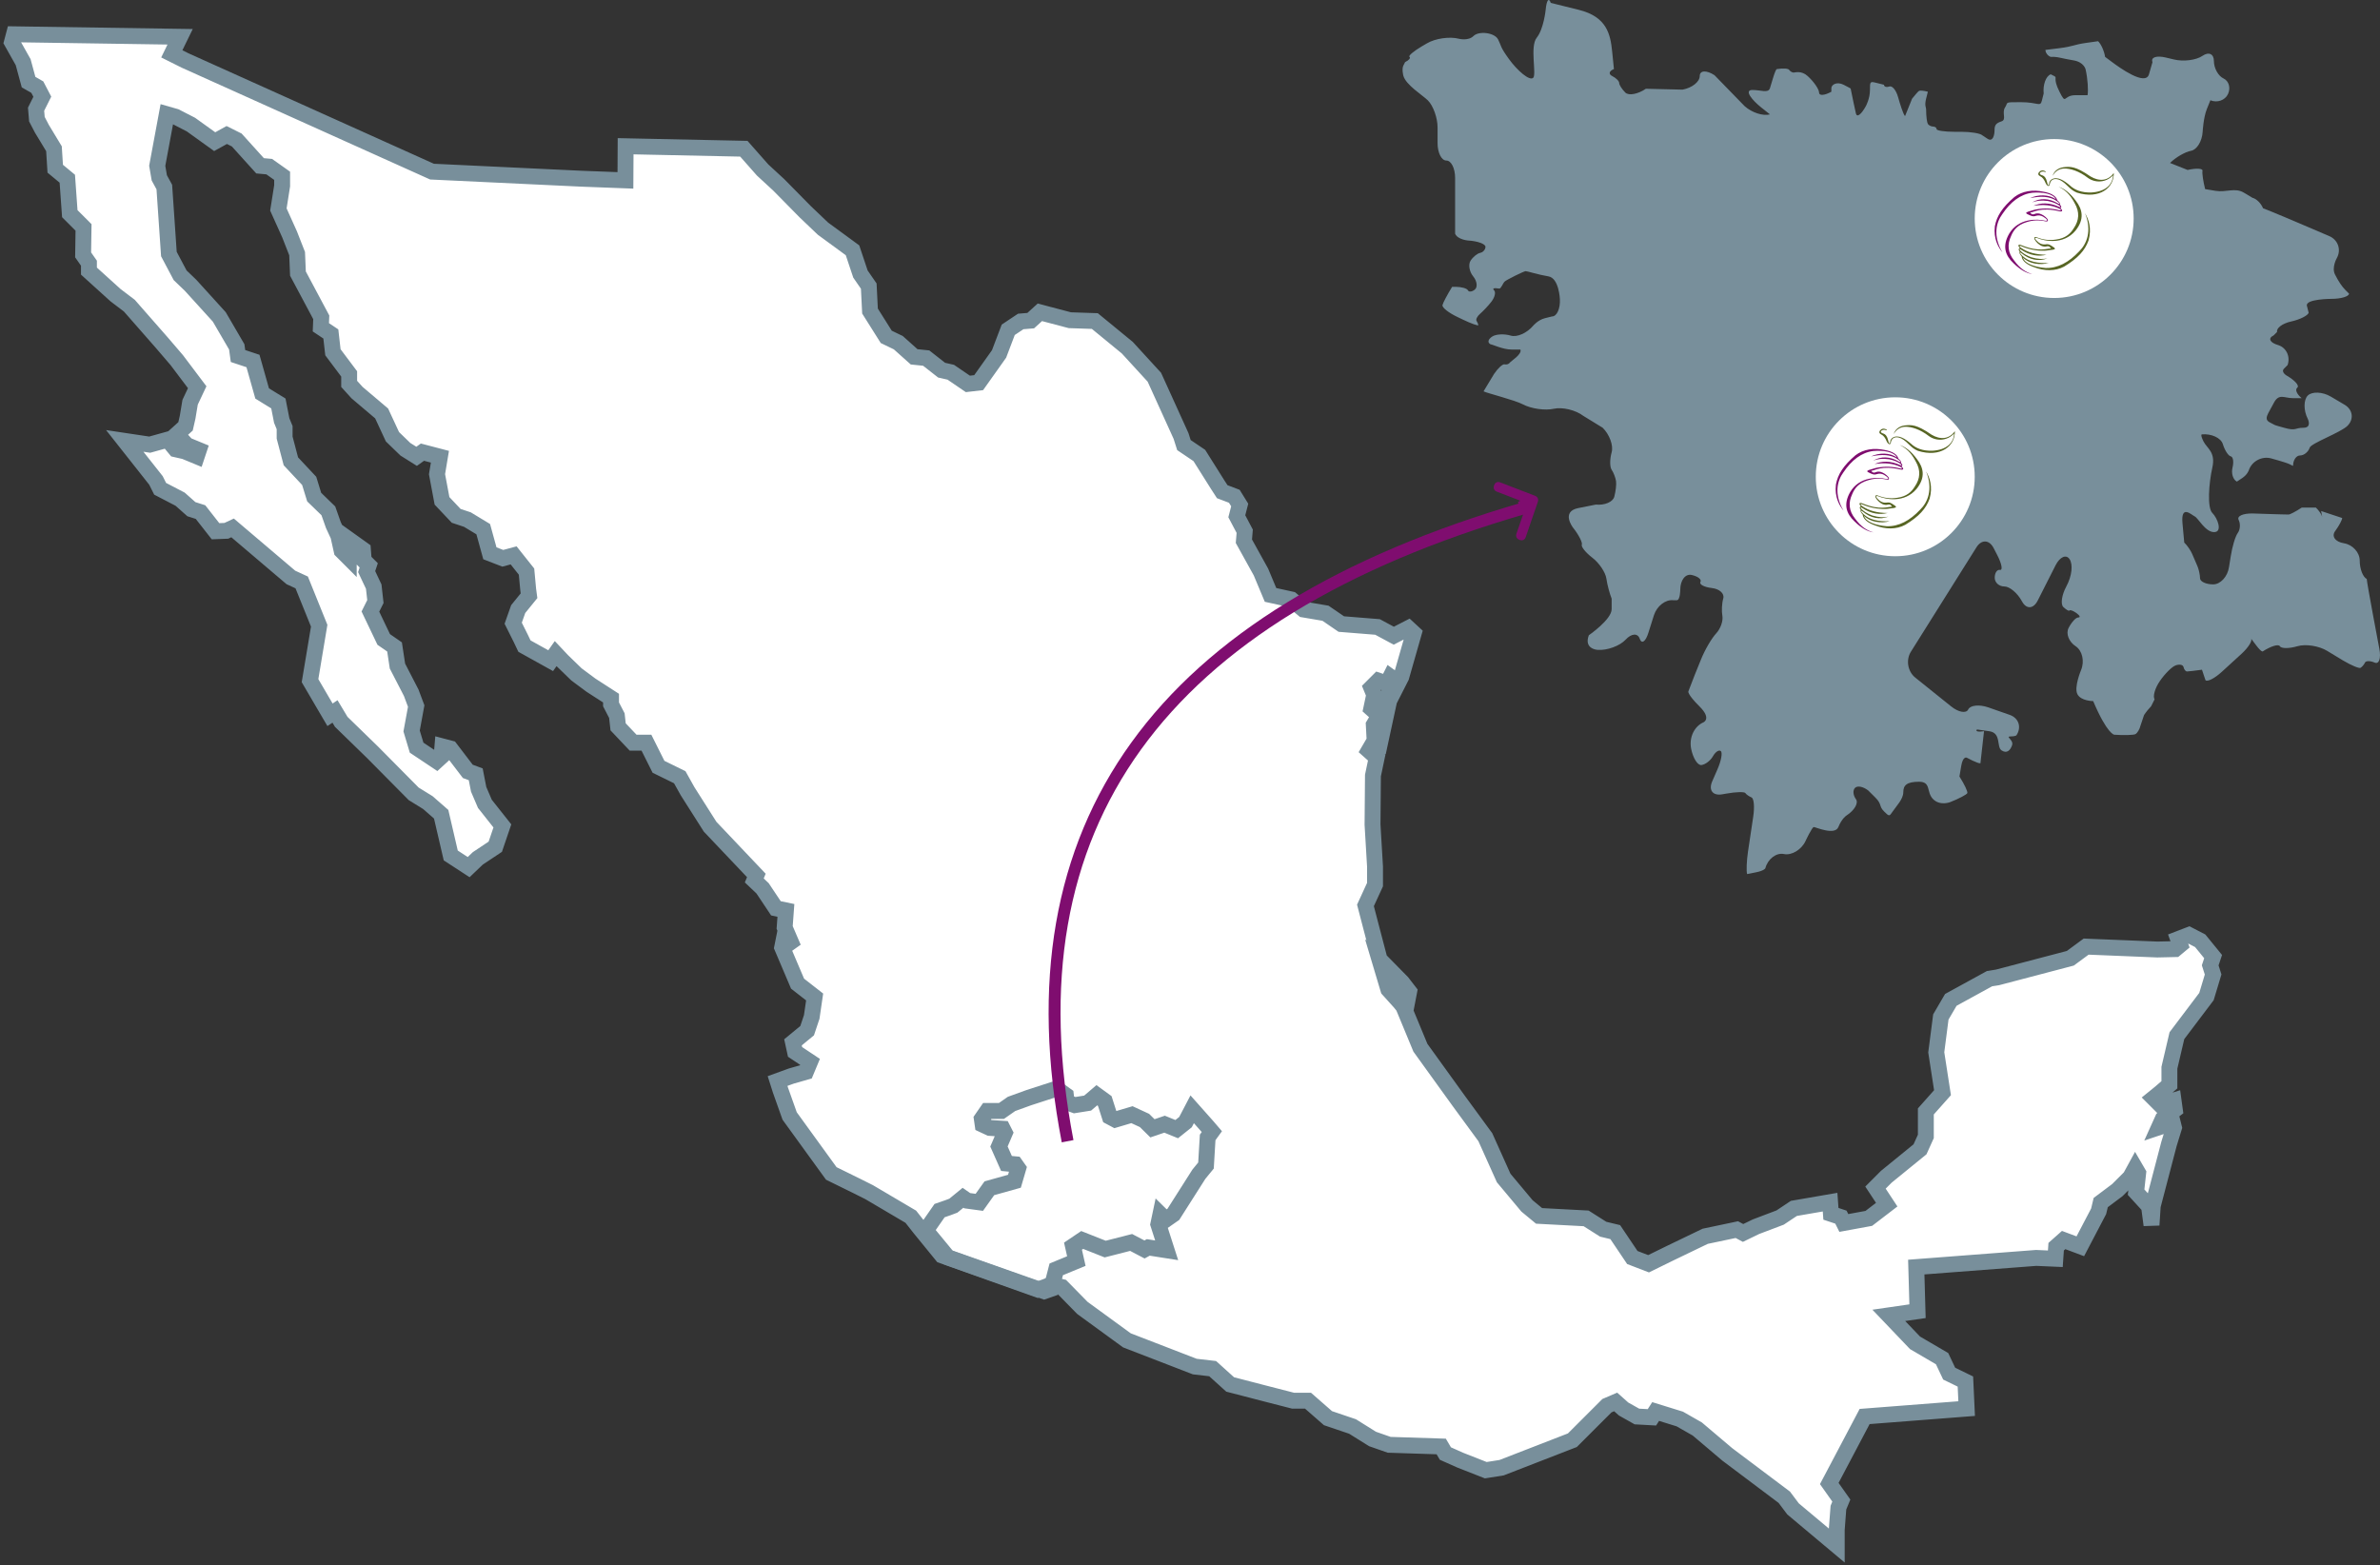
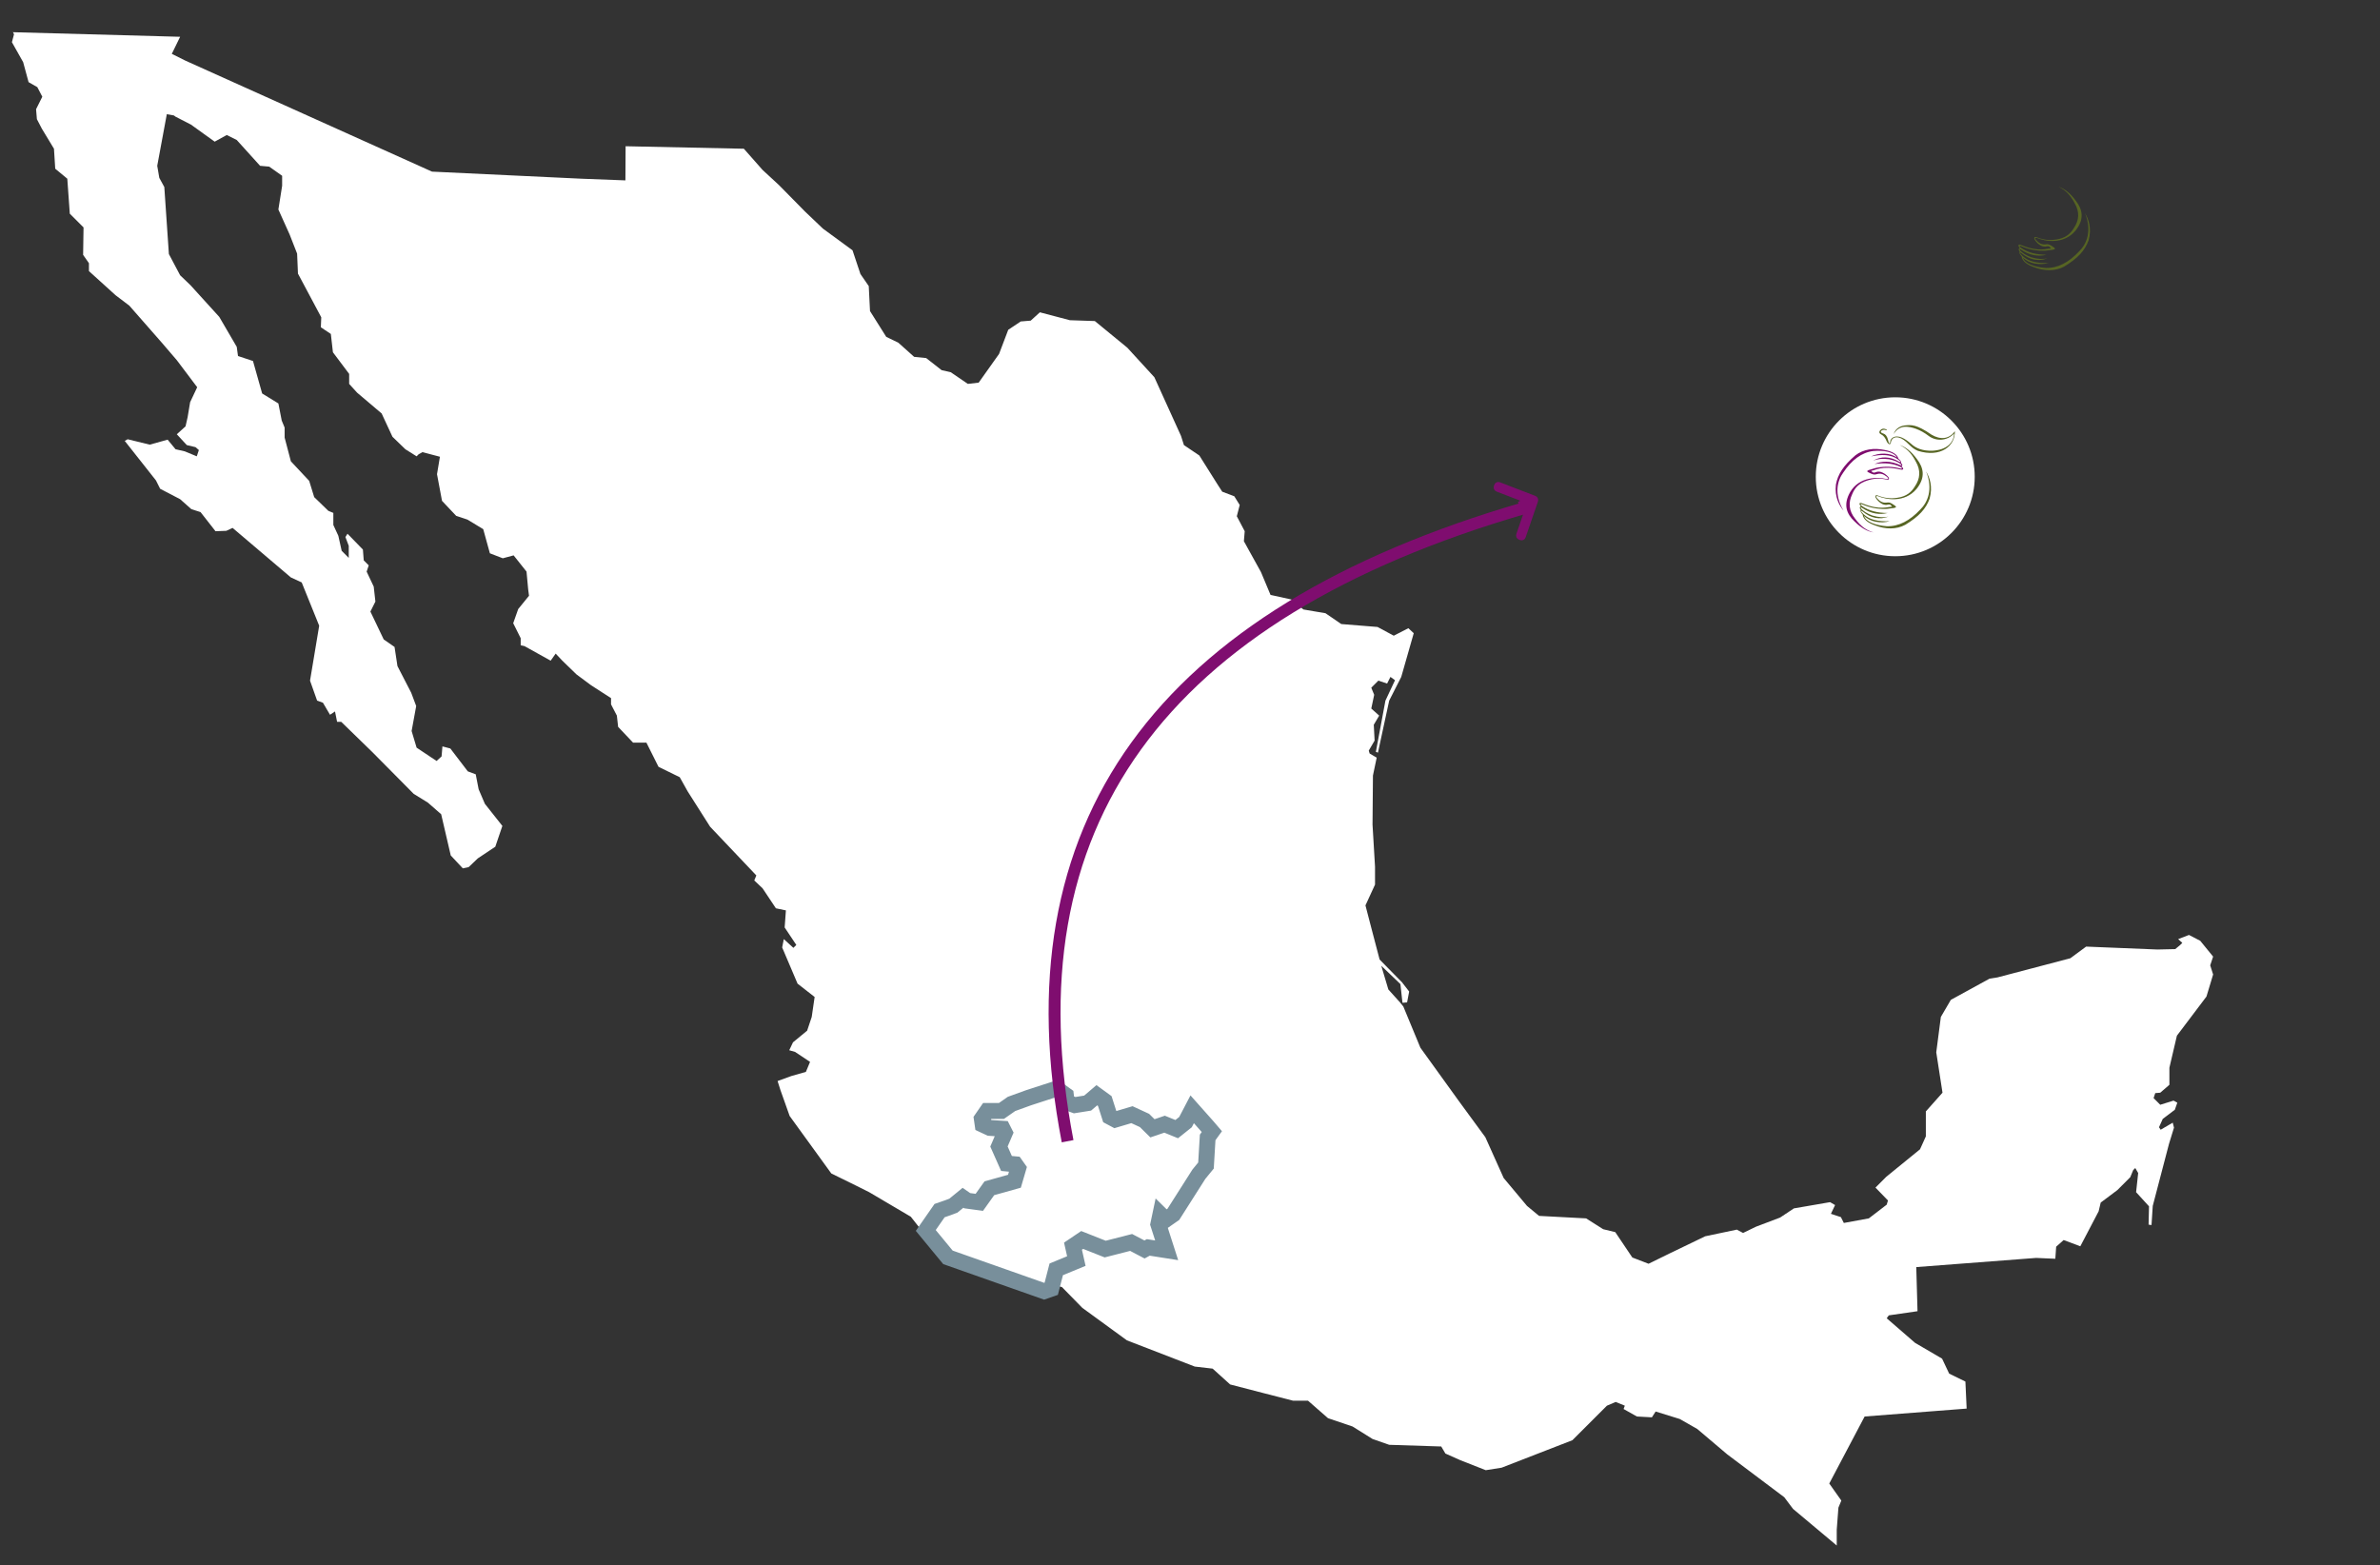
<svg xmlns="http://www.w3.org/2000/svg" width="599px" height="394px" viewBox="0 0 599 394" version="1.1">
  <rect x="0" y="0" width="599" height="394" fill="#333333" stroke="none" />
  <title>Group 12</title>
  <desc>Created with Sketch.</desc>
  <defs />
  <g id="Page-1" stroke="none" stroke-width="1" fill="none" fill-rule="evenodd">
    <g id="Empresa-amigable-Copy" transform="translate(-286, -1305)">
      <g id="Group-12" transform="translate(289, 1305)">
        <g id="Group-5">
          <g id="Page-1" transform="translate(0, 8)">
            <polygon id="Fill-1" fill="#FFFFFF" points="351.45 150.117 352.812 151.374 349.668 162.373 346.632 168.344 343.803 181.439 343.278 181.229 345.686 168.344 348.097 163.211 346.947 162.373 346.106 164.049 343.906 163.315 342.126 165.097 342.856 166.878 342.126 170.335 344.117 172.115 342.753 174.42 342.963 178.401 341.496 180.915 341.707 181.647 343.488 182.695 342.543 187.201 342.439 199.561 343.068 210.142 343.068 214.646 340.659 219.884 342.022 225.123 344.221 233.504 349.879 239.264 351.66 241.569 351.136 244.295 349.985 244.398 349.879 243.561 349.458 239.686 344.638 235.073 346.421 241.043 349.354 244.295 350.194 245.341 354.488 255.709 364.235 269.225 370.835 278.234 375.446 288.501 381.316 295.519 384.355 298.033 396.194 298.661 400.49 301.385 403.529 302.119 407.826 308.508 411.911 310.08 417.255 307.461 426.164 303.167 434.127 301.49 435.697 302.329 438.946 300.754 445.024 298.451 448.482 296.147 457.598 294.575 458.855 295.31 457.806 297.51 460.324 298.347 461.055 299.814 467.343 298.661 471.849 295.206 472.164 294.157 469.022 290.912 471.744 288.185 480.232 281.271 481.699 278.024 481.699 271.74 485.89 267.026 484.319 256.865 485.473 247.961 487.984 243.663 497.731 238.32 499.721 238.008 518.06 233.19 522.039 230.255 539.96 230.986 544.465 230.884 545.723 229.837 546.245 229.313 545.199 228.369 547.924 227.323 550.753 228.788 554 232.771 553.266 234.969 554 237.274 552.324 242.827 544.885 252.674 542.997 260.739 542.997 265.033 540.694 267.026 539.436 267.129 539.016 268.386 540.694 270.063 544.047 269.017 544.989 269.539 544.362 271.32 541.322 273.626 540.376 275.722 540.798 276.349 543.837 274.566 544.15 275.827 542.893 279.912 538.807 295.519 538.493 300.34 537.758 300.233 537.865 295.625 534.615 292.064 535.138 287.245 534.405 285.986 533.884 286.51 533.148 288.291 529.898 291.54 525.709 294.681 525.185 296.882 520.575 305.682 516.383 304.11 514.497 305.786 514.286 308.823 509.465 308.612 479.288 310.918 479.602 322.024 472.374 323.07 471.849 323.802 478.973 329.982 485.787 333.965 487.569 337.736 491.654 339.727 491.968 346.535 466.293 348.526 457.392 365.391 460.428 369.686 459.694 371.465 459.273 377.02 459.273 381 448.274 371.781 446.07 368.849 431.717 358.059 424.171 351.669 419.772 349.157 413.694 347.271 412.752 348.734 408.978 348.526 405.625 346.639 405.939 345.802 403.634 344.861 401.435 345.802 392.736 354.496 374.924 361.41 370.942 362.039 364.548 359.527 360.778 357.849 359.728 356.071 346.632 355.649 342.439 354.182 337.411 351.041 331.227 348.945 326.196 344.543 322.425 344.543 315.091 342.66 306.604 340.459 302.201 336.478 297.697 335.957 280.616 329.357 269.403 321.182 264.269 315.945 261.546 315.317 259.974 315.945 258.193 316.576 234.09 307.985 228.539 301.175 226.233 298.244 215.754 292.064 212.611 290.49 206.219 287.349 195.74 272.89 193.434 266.398 192.701 264.09 196.158 262.833 199.826 261.787 200.875 259.272 197.101 256.759 195.635 256.341 196.579 254.352 200.141 251.414 201.295 247.961 202.028 242.933 197.73 239.58 193.854 230.465 194.272 228.369 196.682 230.569 197.417 229.837 194.483 225.439 194.798 221.14 192.282 220.616 188.929 215.589 186.834 213.598 187.357 212.344 175.727 200.086 170.069 191.181 168.077 187.619 162.733 184.999 159.694 178.926 156.341 178.926 152.569 174.945 152.254 172.115 150.787 169.287 150.787 167.715 145.758 164.469 142.09 161.744 138.527 158.288 136.85 156.507 135.593 158.288 128.993 154.619 128.049 154.412 128.049 152.631 126.163 148.86 127.421 145.298 130.145 141.946 129.935 140.375 129.516 135.87 126.268 131.784 123.543 132.518 120.294 131.261 118.619 125.185 114.636 122.776 111.809 121.834 108.246 118.061 106.988 111.356 107.721 106.957 103.32 105.804 102.376 106.328 101.853 106.853 99.023 105.073 95.774 101.93 93.05 96.061 86.869 90.824 84.877 88.624 84.877 86.11 80.79 80.664 80.266 76.053 77.753 74.379 77.857 71.865 71.989 60.863 71.779 55.836 69.893 51.016 67.064 44.731 68.008 38.761 68.008 36.245 64.759 33.942 62.454 33.732 56.585 27.237 54.07 25.98 51.033 27.656 45.059 23.361 41.184 21.371 40.763 21.056 38.982 20.742 36.572 33.732 37.094 36.769 38.354 39.076 39.506 55.942 42.335 61.284 44.954 63.797 52.186 71.759 56.585 79.301 56.9 81.606 60.671 82.862 62.978 91.034 67.064 93.549 67.903 97.842 68.636 99.624 68.636 102.137 70.207 108.11 74.817 113.033 76.075 117.12 79.639 120.574 80.896 121.097 80.896 124.136 82.154 126.861 82.992 130.632 84.774 132.413 84.774 129.376 83.935 127.175 84.459 126.336 88.335 130.318 88.546 133.04 89.803 134.299 89.278 135.87 91.059 139.643 91.48 143.412 90.222 145.927 93.575 152.945 96.299 154.833 97.031 159.649 100.49 166.353 101.748 169.706 100.595 175.991 101.853 180.182 106.882 183.535 108.14 182.382 108.349 179.865 110.341 180.39 114.741 186.152 116.731 186.887 117.465 190.658 119.037 194.323 123.437 199.877 121.657 205.115 117.256 208.047 114.95 210.249 113.484 210.559 110.445 207.313 108.035 196.941 104.682 194.009 101.12 191.81 90.745 181.333 82.886 173.688 81.839 173.688 81.315 171.068 80.058 171.905 78.276 168.869 76.809 168.344 75.028 163.315 77.333 149.489 72.933 138.595 70.207 137.337 55.537 124.87 53.965 125.603 51.241 125.707 47.469 120.89 45.164 120.156 42.335 117.644 37.305 115.024 36.256 112.929 28.399 102.976 29.133 102.558 34.685 103.918 39.191 102.662 41.184 105.073 43.487 105.596 46.526 106.853 47.051 105.279 46.212 104.548 44.01 104.025 41.497 101.3 43.697 99.309 44.221 97.004 44.85 93.235 46.63 89.462 41.497 82.653 37.725 78.254 29.55 68.93 26.092 66.31 19.385 60.236 19.385 58.245 17.92 56.15 18.025 49.237 14.567 45.78 13.938 36.979 10.9 34.464 10.584 29.436 7.545 24.408 6.287 21.998 6.078 19.485 7.65 16.343 6.392 13.932 4.192 12.675 2.83 7.648 0 2.619 0.524 0.628 0.21 0 0.315 0.106 42.335 1.257 40.239 5.553 43.593 7.229 105.73 35.198 143.348 36.979 154.406 37.4 154.454 28.808 184.214 29.436 188.929 34.779 193.015 38.55 199.618 45.255 204.123 49.55 211.562 54.998 213.555 60.97 215.649 64.007 215.964 70.292 220.052 76.787 223.088 78.254 227.071 81.814 230.11 82.13 233.986 85.167 236.292 85.691 240.589 88.624 243.311 88.311 248.447 81.081 250.753 75.007 253.896 72.911 256.411 72.703 258.715 70.607 266.261 72.595 272.548 72.807 280.719 79.51 287.533 86.948 294.239 101.72 294.973 104.025 298.848 106.644 303.461 113.975 304.612 115.756 307.651 116.91 309.012 119.108 308.281 121.938 310.27 125.707 310.063 128.222 314.357 135.976 316.768 141.736 322.007 142.888 325.046 145.403 330.6 146.347 334.579 149.071 343.698 149.803 347.783 152.002" />
-             <polygon id="Stroke-2" stroke="#788F9B" stroke-width="4" points="352.812 151.374 349.668 162.373 346.632 168.344 343.803 181.439 345.686 168.344 348.097 163.211 346.947 162.373 346.106 164.049 343.906 163.315 342.126 165.097 342.856 166.878 342.126 170.335 344.117 172.115 342.753 174.42 342.963 178.401 341.496 180.915 343.488 182.695 342.543 187.201 342.439 199.561 343.068 210.142 343.068 214.646 340.659 219.884 342.022 225.123 344.221 233.504 349.879 239.264 351.66 241.569 351.136 244.295 349.458 239.686 344.638 235.073 346.421 241.043 349.354 244.295 350.194 245.341 354.488 255.709 364.235 269.225 370.835 278.234 375.446 288.501 381.316 295.519 384.355 298.033 396.194 298.661 400.49 301.385 403.529 302.119 407.826 308.508 411.911 310.08 417.255 307.461 426.164 303.167 434.127 301.49 435.697 302.329 438.946 300.754 445.024 298.451 448.482 296.147 457.598 294.575 457.806 297.51 460.324 298.347 461.055 299.814 467.343 298.661 471.849 295.206 469.022 290.912 471.744 288.185 480.232 281.271 481.699 278.024 481.699 271.74 485.89 267.026 484.319 256.865 485.473 247.961 487.984 243.663 497.731 238.32 499.721 238.008 518.06 233.19 522.039 230.255 539.96 230.986 544.465 230.884 545.723 229.837 545.199 228.369 547.924 227.323 550.753 228.788 554 232.771 553.266 234.969 554 237.274 552.324 242.827 544.885 252.674 542.997 260.739 542.997 265.033 540.694 267.026 539.016 268.386 540.694 270.063 544.047 269.017 544.362 271.32 541.322 273.626 540.376 275.722 543.837 274.566 544.15 275.827 542.893 279.912 538.807 295.519 538.493 300.34 537.865 295.625 534.615 292.064 535.138 287.245 534.405 285.986 533.148 288.291 529.898 291.54 525.709 294.681 525.185 296.882 520.575 305.682 516.383 304.11 514.497 305.786 514.286 308.823 509.465 308.612 479.288 310.918 479.602 322.024 472.374 323.07 478.973 329.982 485.787 333.965 487.569 337.736 491.654 339.727 491.968 346.535 466.293 348.526 457.392 365.391 460.428 369.686 459.694 371.465 459.273 377.02 459.273 381 448.274 371.781 446.07 368.849 431.717 358.059 424.171 351.669 419.772 349.157 413.694 347.271 412.752 348.734 408.978 348.526 405.625 346.639 403.634 344.861 401.435 345.802 392.736 354.496 374.924 361.41 370.942 362.039 364.548 359.527 360.778 357.849 359.728 356.071 346.632 355.649 342.439 354.182 337.411 351.041 331.227 348.945 326.196 344.543 322.425 344.543 315.091 342.66 306.604 340.459 302.201 336.478 297.697 335.957 280.616 329.357 269.403 321.182 264.269 315.945 261.546 315.317 259.974 315.945 258.193 316.576 234.09 307.985 228.539 301.175 226.233 298.244 215.754 292.064 212.611 290.49 206.219 287.349 195.74 272.89 193.434 266.398 192.701 264.09 196.158 262.833 199.826 261.787 200.875 259.272 197.101 256.759 196.579 254.352 200.141 251.414 201.295 247.961 202.028 242.933 197.73 239.58 193.854 230.465 194.272 228.369 196.682 230.569 194.483 225.439 194.798 221.14 192.282 220.616 188.929 215.589 186.834 213.598 187.357 212.344 175.727 200.086 170.069 191.181 168.077 187.619 162.733 184.999 159.694 178.926 156.341 178.926 152.569 174.945 152.254 172.115 150.787 169.287 150.787 167.715 145.758 164.469 142.09 161.744 138.527 158.288 136.85 156.507 135.593 158.288 128.993 154.619 128.049 152.631 126.163 148.86 127.421 145.298 130.145 141.946 129.935 140.375 129.516 135.87 126.268 131.784 123.543 132.518 120.294 131.261 118.619 125.185 114.636 122.776 111.809 121.834 108.246 118.061 106.988 111.356 107.721 106.957 103.32 105.804 101.853 106.853 99.023 105.073 95.774 101.93 93.05 96.061 86.869 90.824 84.877 88.624 84.877 86.11 80.79 80.664 80.266 76.053 77.753 74.379 77.857 71.865 71.989 60.863 71.779 55.836 69.893 51.016 67.064 44.731 68.008 38.761 68.008 36.245 64.759 33.942 62.454 33.732 56.585 27.237 54.07 25.98 51.033 27.656 45.059 23.361 41.184 21.371 38.982 20.742 36.572 33.732 37.094 36.769 38.354 39.076 39.506 55.942 42.335 61.284 44.954 63.797 52.186 71.759 56.585 79.301 56.9 81.606 60.671 82.862 62.978 91.034 67.064 93.549 67.903 97.842 68.636 99.624 68.636 102.137 70.207 108.11 74.817 113.033 76.075 117.12 79.639 120.574 80.896 124.136 82.154 126.861 82.992 130.632 84.774 132.413 84.774 129.376 83.935 127.175 88.335 130.318 88.546 133.04 89.803 134.299 89.278 135.87 91.059 139.643 91.48 143.412 90.222 145.927 93.575 152.945 96.299 154.833 97.031 159.649 100.49 166.353 101.748 169.706 100.595 175.991 101.853 180.182 106.882 183.535 108.14 182.382 108.349 179.865 110.341 180.39 114.741 186.152 116.731 186.887 117.465 190.658 119.037 194.323 123.437 199.877 121.657 205.115 117.256 208.047 114.95 210.249 110.445 207.313 108.035 196.941 104.682 194.009 101.12 191.81 90.745 181.333 82.886 173.688 81.315 171.068 80.058 171.905 78.276 168.869 75.028 163.315 77.333 149.489 72.933 138.595 70.207 137.337 55.537 124.87 53.965 125.603 51.241 125.707 47.469 120.89 45.164 120.156 42.335 117.644 37.305 115.024 36.256 112.929 28.399 102.976 34.685 103.918 39.191 102.662 41.184 105.073 43.487 105.596 46.526 106.853 47.051 105.279 44.01 104.025 41.497 101.3 43.697 99.309 44.221 97.004 44.85 93.235 46.63 89.462 41.497 82.653 37.725 78.254 29.55 68.93 26.092 66.31 19.385 60.236 19.385 58.245 17.92 56.15 18.025 49.237 14.567 45.78 13.938 36.979 10.9 34.464 10.584 29.436 7.545 24.408 6.287 21.998 6.078 19.485 7.65 16.343 6.392 13.932 4.192 12.675 2.83 7.648 0 2.619 0.524 0.628 42.335 1.257 40.239 5.553 43.593 7.229 105.73 35.198 143.348 36.979 154.406 37.4 154.454 28.808 184.214 29.436 188.929 34.779 193.015 38.55 199.618 45.255 204.123 49.55 211.562 54.998 213.555 60.97 215.649 64.007 215.964 70.292 220.052 76.787 223.088 78.254 227.071 81.814 230.11 82.13 233.986 85.167 236.292 85.691 240.589 88.624 243.311 88.311 248.447 81.081 250.753 75.007 253.896 72.911 256.411 72.703 258.715 70.607 266.261 72.595 272.548 72.807 280.719 79.51 287.533 86.948 294.239 101.72 294.973 104.025 298.848 106.644 303.461 113.975 304.612 115.756 307.651 116.91 309.012 119.108 308.281 121.938 310.27 125.707 310.063 128.222 314.357 135.976 316.768 141.736 322.007 142.888 325.046 145.403 330.6 146.347 334.579 149.071 343.698 149.803 347.783 152.002 351.45 150.117" />
            <polygon id="Fill-4" stroke="#788F9B" stroke-width="4" points="261.578 316.374 262.839 311.486 267.894 309.402 267.051 305.657 269.366 304.094 275.157 306.385 281.682 304.718 285.052 306.485 285.998 305.968 290.629 306.695 288.523 300.138 289.05 297.64 289.578 298.16 290.524 298.889 292.314 297.64 298.735 287.544 300.524 285.359 300.946 278.28 302 276.824 300.84 275.47 297.05 271.204 295.366 274.431 293.156 276.196 290.103 274.951 287.051 275.991 285.052 274.015 281.892 272.557 277.684 273.806 276.314 273.075 275.051 269.121 273.052 267.666 270.736 269.642 267.472 270.163 265.471 269.435 265.261 267.666 262.945 266 255.892 268.29 251.576 269.852 249.049 271.618 245.473 271.618 244.104 273.596 244.315 275.054 246.104 275.889 249.367 276.098 249.894 277.136 248.42 280.572 250.314 284.84 252.524 285.046 253.261 286.086 252.315 289.314 245.999 291.082 243.473 294.622 240.42 294.208 239.368 293.474 236.947 295.456 235.577 295.975 233.472 296.703 230 301.7 235.577 308.466 259.788 317" />
          </g>
          <g id="uruapan" transform="translate(350, 0)" fill="#788F9B">
-             <path d="M13.225,58.821 L13.225,44.79 C13.225,42.379 12.253,40.405 11.017,40.405 C9.78,40.405 8.809,38.432 8.809,36.021 L8.809,32.075 C8.809,29.663 7.704,26.594 6.379,25.278 C5.054,23.963 0.815,21.376 0.196,19.052 C0.196,19.052 -0.245,17.386 0.196,16.509 C0.638,15.632 0.638,15.632 0.638,15.632 C1.61,15.15 2.095,14.58 1.742,14.317 C1.389,14.054 2.802,12.87 4.878,11.642 L6.159,10.897 C8.234,9.669 11.856,9.143 14.197,9.757 C14.197,9.757 16.537,10.371 17.862,9.055 C19.187,7.74 23.162,8.178 24.046,9.932 C24.929,11.686 24.487,11.686 26.696,14.755 C28.904,17.825 31.995,20.455 32.879,19.578 C33.762,18.701 31.995,11.686 33.762,9.494 C35.529,7.301 36.014,2.478 36.014,2.478 C36.235,0.067 36.809,-0.722 37.295,0.724 C37.295,0.724 37.295,0.724 44.362,2.478 C51.428,4.232 52.311,8.617 52.753,13.001 C53.195,17.386 53.195,17.386 53.195,17.386 C51.958,17.868 51.782,18.658 52.753,19.14 C53.725,19.622 54.52,20.411 54.52,20.894 C54.52,21.376 55.226,22.472 56.066,23.305 C56.905,24.138 59.245,23.7 61.233,22.341 L70.463,22.56 C72.848,22.122 74.792,20.587 74.792,19.14 C74.792,17.693 76.47,17.605 78.502,18.921 L86.098,26.725 C87.909,28.348 90.735,29.268 92.458,28.786 C92.458,28.786 92.458,28.786 90.25,27.032 C88.041,25.278 85.833,22.648 88.041,22.648 C90.25,22.648 92.016,23.525 92.458,22.209 C92.9,20.894 93.783,17.386 94.224,17.386 C95.903,17.123 97.095,17.255 97.316,17.605 C97.537,17.956 98.067,18.263 98.42,18.263 C98.774,18.263 100.363,17.693 101.953,19.14 C103.543,20.587 104.824,22.472 104.824,23.305 C104.824,24.138 106.193,24.051 107.916,23.086 C107.916,23.086 107.916,23.086 107.916,22.209 C107.916,21.332 109.241,20.455 111.007,21.332 C112.774,22.209 112.774,22.297 112.774,22.297 C113.26,24.665 113.834,27.471 114.099,28.567 C114.364,29.663 115.468,28.786 116.616,26.682 C116.616,26.682 117.632,24.84 117.632,22.648 C117.632,20.455 117.632,20.455 119.399,20.894 C121.165,21.332 121.165,21.332 121.165,21.332 C121.165,21.815 121.74,22.034 122.49,21.771 C123.241,21.508 124.213,22.692 124.699,24.402 C125.184,26.112 125.979,28.742 126.465,29.225 C126.465,29.225 126.465,29.225 127.349,27.032 C128.232,24.84 128.232,24.84 128.232,24.84 C128.983,23.875 129.778,22.998 129.998,22.867 C130.219,22.735 131.235,22.823 132.207,23.086 C132.207,23.086 132.207,23.086 131.765,24.84 C131.323,26.594 131.765,27.032 131.765,27.471 C131.765,29.356 131.986,30.847 132.207,31.198 C132.428,31.548 133.046,31.855 133.532,31.855 C134.018,31.855 134.415,32.162 134.415,32.513 C134.415,32.864 136.402,33.171 138.832,33.171 L140.598,33.171 C143.027,33.171 145.412,33.565 145.898,34.048 C145.898,34.048 145.898,34.048 147.223,34.925 C148.548,35.802 148.99,34.048 148.99,32.732 C148.99,31.417 149.431,30.978 150.756,30.54 C152.081,30.102 150.756,28.348 151.64,27.032 C152.523,25.717 151.198,25.717 155.614,25.717 C160.031,25.717 160.473,27.032 160.914,25.278 C161.356,23.525 161.356,23.525 161.356,23.525 C161.135,21.376 161.886,19.184 163.123,18.701 C163.123,18.701 163.123,18.701 164.006,19.14 C164.889,19.578 163.564,19.578 165.331,23.086 C167.097,26.594 166.214,23.963 169.306,23.963 C172.397,23.963 172.397,23.963 172.397,23.963 C172.618,22.735 172.441,19.841 171.911,17.474 C171.911,17.474 171.514,15.632 168.864,15.194 C166.214,14.755 164.889,14.317 164.006,14.317 C163.123,14.317 163.123,14.317 163.123,14.317 C162.372,14.054 161.798,13.265 161.798,12.563 C161.798,12.563 161.798,12.563 165.331,12.125 C168.864,11.686 168.864,11.248 171.956,10.809 C175.047,10.371 175.047,10.371 175.047,10.371 C175.798,11.072 176.593,12.87 176.814,14.317 C176.814,14.317 176.814,14.317 178.58,15.632 C180.347,16.948 186.972,21.771 187.855,18.701 C188.739,15.632 188.739,15.632 188.739,15.632 C188.253,14.405 189.798,13.922 192.139,14.492 L194.171,14.975 C196.512,15.545 199.736,15.15 201.326,14.054 C202.916,12.958 204.196,13.571 204.196,15.369 C204.196,17.167 205.301,19.14 206.626,19.754 C207.95,20.368 208.48,22.122 207.73,23.7 C206.979,25.278 204.991,25.936 203.313,25.235 C203.313,25.235 203.313,25.235 202.43,27.427 C201.546,29.619 201.37,33.127 201.37,33.127 C201.237,35.538 199.912,37.687 198.455,37.95 C196.997,38.213 194.613,39.572 193.155,41.019 C193.155,41.019 193.155,41.019 195.363,41.896 C197.572,42.773 197.572,42.773 197.572,42.773 C199.78,42.291 201.458,42.379 201.326,42.992 C201.193,43.606 201.502,45.667 201.988,47.596 C201.988,47.596 201.988,47.596 204.638,48.035 C207.288,48.473 209.496,47.158 211.705,48.473 C213.913,49.789 213.913,49.789 213.913,49.789 C214.884,50.008 216.077,51.192 216.563,52.419 C216.563,52.419 216.563,52.419 218.771,53.296 C220.979,54.173 233.257,59.435 233.257,59.435 C235.466,60.399 236.305,62.899 235.112,65.003 C235.112,65.003 233.787,67.327 234.671,69.081 C235.554,70.835 236.437,72.15 237.32,73.027 C238.204,73.904 238.204,73.904 238.204,73.904 C238.204,74.606 236.216,75.219 233.787,75.219 C233.787,75.219 227.162,75.219 227.604,76.973 C228.046,78.727 228.046,78.727 228.046,78.727 C227.825,79.429 225.837,80.437 223.629,80.919 C221.421,81.402 219.875,82.586 220.096,83.55 C219.213,84.427 219.213,84.427 219.213,84.427 C217.755,85.129 218.241,86.225 220.317,86.839 C222.393,87.453 223.497,89.689 222.746,91.881 C222.746,91.881 222.746,91.881 221.863,92.758 C220.979,93.635 222.481,94.512 222.481,94.512 C224.601,95.739 225.793,97.099 225.175,97.581 C224.557,98.063 225.087,99.247 226.279,100.212 C226.279,100.212 226.279,100.212 224.071,100.212 C221.863,100.212 220.538,98.896 219.213,101.527 C217.888,104.158 216.563,105.473 218.329,106.35 C220.096,107.227 218.771,106.789 221.863,107.666 C224.954,108.543 224.513,107.666 226.721,107.666 C228.929,107.666 227.825,105.43 227.825,105.43 C226.721,103.281 226.765,100.606 227.825,99.554 C228.885,98.502 231.535,98.59 233.611,99.817 L237.1,101.878 C239.175,103.106 239.485,105.517 237.806,107.183 C236.128,108.85 228.664,111.568 228.311,112.664 C227.957,113.76 226.853,114.637 225.882,114.637 C224.91,114.637 224.115,115.821 224.115,117.268 C224.115,117.268 224.115,117.268 223.232,116.83 C222.348,116.391 218.639,115.383 218.639,115.383 C216.298,114.725 213.736,116.084 212.985,118.364 C212.985,118.364 212.632,119.46 211.307,120.337 C209.982,121.214 209.982,121.214 209.982,121.214 C209.01,120.732 208.525,119.153 208.878,117.707 C209.231,116.26 209.055,114.988 208.436,114.856 C207.818,114.725 206.935,113.366 206.449,111.787 C205.963,110.209 203.578,109.113 201.149,109.332 C201.149,109.332 200.707,109.376 201.591,111.13 C202.474,112.883 204.682,113.76 203.799,117.707 C202.916,121.653 202.474,127.791 203.799,129.107 C205.124,130.422 206.449,133.93 204.241,133.93 C202.032,133.93 200.266,130.422 199.382,129.983 C198.499,129.545 195.849,126.914 196.291,131.737 C196.732,136.56 196.732,136.56 196.732,136.56 C197.483,137.262 198.367,138.577 198.72,139.41 C199.073,140.244 199.692,141.647 200.045,142.48 C200.398,143.313 200.707,144.716 200.707,145.549 C200.707,146.382 202.209,147.084 204.02,147.084 C205.831,147.084 207.641,145.154 207.995,142.743 L208.436,140.024 C208.79,137.657 209.585,134.982 210.203,134.149 C210.821,133.316 210.91,131.825 210.424,130.86 C209.938,129.896 211.528,129.194 213.957,129.238 L217.932,129.37 C220.361,129.457 222.658,129.501 223.011,129.501 C223.364,129.501 224.866,128.712 226.323,127.747 C226.323,127.747 226.323,127.747 228.09,127.747 C229.857,127.747 229.857,127.747 229.857,127.747 C230.607,128.449 231.27,129.457 231.402,129.94 C231.535,130.422 231.402,129.852 231.181,128.624 C231.181,128.624 231.181,128.624 233.831,129.501 C236.481,130.378 236.481,130.378 236.481,130.378 C236.481,130.86 235.686,132.351 234.715,133.667 C233.743,134.982 234.715,136.385 236.923,136.736 C239.131,137.087 240.898,139.06 240.898,141.12 C240.898,143.181 241.693,145.242 242.664,145.724 C242.664,146.601 245.844,163.351 245.844,163.351 C246.286,165.718 245.756,167.253 244.652,166.771 C243.548,166.288 242.444,166.288 242.223,166.771 C242.002,167.253 241.472,167.867 241.119,168.086 C240.765,168.305 238.778,167.472 236.702,166.244 L232.727,163.833 C230.652,162.561 227.295,162.035 225.219,162.649 C223.143,163.263 221.156,163.263 220.803,162.649 C220.449,162.035 218.506,162.649 216.474,163.964 C216.474,163.964 216.165,164.184 214.84,162.43 C213.515,160.676 213.515,160.676 213.515,160.676 C214.001,161.158 212.941,162.912 211.175,164.534 L206.184,169.094 C204.417,170.717 202.562,171.681 202.076,171.199 C202.076,171.199 202.076,171.199 201.635,169.884 C201.193,168.568 201.193,168.568 201.193,168.568 C199.515,168.787 197.792,169.007 197.439,169.007 C197.086,169.007 196.688,168.524 196.556,167.911 C196.423,167.297 195.54,167.121 194.568,167.472 C193.597,167.823 191.83,169.621 190.593,171.418 C189.357,173.216 188.783,175.277 189.268,176.022 C189.268,176.022 189.268,176.022 188.827,176.899 C188.385,177.776 188.385,177.776 188.385,177.776 C187.899,178.258 187.104,179.223 186.619,179.968 C186.619,179.968 186.619,179.968 186.177,181.284 C185.735,182.599 185.735,182.599 185.735,182.599 C185.514,183.564 184.896,184.572 184.41,184.791 C183.924,185.011 181.54,185.098 179.11,184.923 C179.11,184.923 177.344,184.791 173.811,176.461 C173.811,176.461 170.719,176.461 169.836,174.707 C168.952,172.953 170.763,168.656 170.763,168.656 C171.691,166.42 171.072,163.745 169.394,162.649 C167.716,161.553 166.877,159.492 167.627,158.045 C168.378,156.598 169.438,155.414 170.057,155.414 C170.675,155.414 170.454,154.932 169.615,154.318 C168.776,153.704 167.981,153.441 167.848,153.661 C167.716,153.88 167.053,153.485 166.302,152.784 C165.552,152.082 165.905,149.714 167.053,147.61 C168.511,144.891 168.732,142.085 167.892,140.77 C167.053,139.454 165.463,140.112 164.359,142.26 L159.854,151.161 C158.75,153.31 156.984,153.397 155.879,151.337 C154.775,149.276 152.788,147.61 151.463,147.61 C150.138,147.61 149.034,146.645 149.034,145.417 C149.034,144.19 149.608,143.313 150.359,143.444 C151.11,143.576 150.8,141.91 149.696,139.761 L148.769,137.964 C147.665,135.815 145.721,135.727 144.441,137.744 L127.923,164.052 C126.642,166.113 127.128,169.007 129.027,170.541 L138.037,177.776 C139.936,179.311 141.879,179.618 142.365,178.565 C142.851,177.513 145.103,177.25 147.4,178.039 L152.788,179.924 C155.084,180.714 155.835,183.038 154.51,185.054 C154.51,185.054 154.289,185.361 152.965,185.361 C151.64,185.361 153.848,186.238 153.406,187.554 C152.965,188.869 152.081,189.746 150.756,188.869 C149.431,187.992 150.756,184.484 147.665,184.046 C144.573,183.608 144.573,183.608 144.573,183.608 C144.087,184.09 144.882,184.265 146.34,184.046 C146.34,184.046 146.34,184.046 145.898,187.992 C145.456,191.938 145.456,191.938 145.456,191.938 C145.677,192.421 144.131,191.851 142.011,190.711 C142.011,190.711 141.04,190.184 140.598,192.815 C140.157,195.446 140.157,195.446 140.157,195.446 C141.393,197.375 142.276,199.261 142.144,199.611 C142.011,199.962 140.068,201.015 137.816,201.891 C137.816,201.891 135.298,202.9 133.532,201.146 C131.765,199.392 133.09,196.761 129.998,196.761 C126.907,196.761 126.024,197.638 126.024,199.392 C126.024,201.146 124.257,202.9 123.374,204.215 C122.49,205.531 122.49,205.531 121.165,204.215 C119.84,202.9 120.724,202.461 118.957,200.708 C117.191,198.954 117.191,198.954 117.191,198.954 C115.954,197.989 114.496,197.682 113.878,198.296 C113.26,198.91 113.392,200.181 114.099,201.146 C114.806,202.111 113.746,203.952 111.714,205.268 C111.714,205.268 110.566,205.969 109.682,208.161 C108.799,210.354 103.941,208.161 103.499,208.161 C103.058,208.161 101.423,211.669 101.423,211.669 C100.408,213.862 97.934,215.352 95.991,214.958 C94.048,214.563 91.928,216.185 91.31,218.509 C91.31,218.509 91.133,219.123 88.925,219.562 C86.716,220 86.716,220 86.716,220 C86.496,219.255 86.584,216.712 86.937,214.344 L88.262,205.487 C88.615,203.119 88.439,200.971 87.821,200.708 C87.202,200.445 86.496,199.962 86.275,199.611 C86.054,199.261 83.89,199.305 81.505,199.743 L80.489,199.918 C78.104,200.357 76.956,198.91 77.927,196.674 L79.208,193.736 C80.18,191.544 80.577,189.439 80.092,189.044 C79.606,188.65 78.722,189.264 78.104,190.36 C77.486,191.456 76.205,192.421 75.233,192.552 C74.262,192.684 73.113,190.842 72.628,188.474 C72.053,185.493 73.511,182.774 75.719,181.81 C75.719,181.81 77.839,180.889 74.748,177.82 C71.656,174.751 71.921,174.049 71.921,174.049 C72.76,171.769 74.218,168.13 75.145,165.894 C76.161,163.394 77.839,160.588 78.943,159.404 C80.047,158.221 80.71,156.247 80.489,155.02 C80.268,153.792 80.357,151.863 80.71,150.635 C81.063,149.407 79.782,148.224 77.839,148.004 C75.896,147.785 74.615,147.084 74.968,146.47 C75.322,145.856 74.35,145.067 72.76,144.716 C71.17,144.365 69.889,146.031 69.889,148.443 C69.889,148.443 69.889,151.074 69.006,151.074 C68.123,151.074 68.123,151.074 68.123,151.074 C66.179,150.854 64.015,152.52 63.265,154.844 L61.895,159.185 C61.189,161.509 60.173,162.211 59.687,160.764 C59.201,159.317 57.611,159.404 56.154,160.983 C54.696,162.561 51.517,163.745 49.087,163.57 C49.087,163.57 45.554,163.394 46.879,159.887 C46.879,159.887 52.621,155.941 52.621,153.31 C52.621,150.679 52.621,150.679 52.621,150.679 C52.135,149.451 51.517,147.215 51.296,145.637 C51.075,144.058 49.485,141.69 47.762,140.375 C46.04,139.06 44.892,137.569 45.113,137.087 C45.333,136.604 44.362,134.631 42.86,132.746 C42.86,132.746 39.813,128.756 44.229,127.879 C48.646,127.002 48.646,127.002 48.646,127.002 C50.854,127.221 52.93,126.344 53.283,125.029 C53.636,123.713 53.857,121.916 53.725,121.083 C53.592,120.25 53.106,118.934 52.621,118.233 C52.135,117.531 52.135,115.558 52.621,113.848 C53.106,112.138 52.091,109.376 50.368,107.666 L45.51,104.684 C43.567,103.193 40.21,102.404 38.046,102.886 C35.882,103.369 32.393,102.886 30.317,101.79 C28.241,100.694 21.352,98.984 20.38,98.502 C20.38,98.502 20.38,98.502 21.705,96.309 C23.03,94.117 23.03,94.117 23.03,94.117 C24.001,92.67 25.194,91.574 25.68,91.706 C26.166,91.837 26.784,91.618 27.005,91.267 C27.226,90.916 30.14,89.163 29.655,87.979 C29.655,87.979 29.655,87.979 27.446,87.979 C25.238,87.979 22.588,86.663 22.147,86.663 C21.219,86.181 21.617,85.304 22.588,84.69 C23.56,84.076 25.636,83.989 27.226,84.471 C28.815,84.953 31.333,83.813 32.879,81.972 C32.879,81.972 34.071,80.525 35.838,80.086 C37.604,79.648 37.604,79.648 37.604,79.648 C38.841,79.648 39.724,77.675 39.592,75.263 C39.592,75.263 39.371,70.002 36.721,69.563 C34.071,69.125 31.421,68.248 30.98,68.248 C30.538,68.248 26.121,70.44 25.68,70.879 C25.238,71.317 24.796,72.632 24.355,72.632 C22.941,72.413 22.544,72.589 23.03,73.071 C23.516,73.553 23.206,74.825 22.367,75.921 C21.528,77.017 20.203,78.376 19.497,78.99 C18.79,79.604 18.392,80.393 18.613,80.744 C18.834,81.095 19.055,81.621 19.055,81.84 C19.055,82.059 17.244,81.446 15.08,80.393 L13.799,79.779 C11.591,78.727 9.913,77.412 10.045,76.798 C10.178,76.184 11.282,74.123 12.474,72.194 C13.358,72.194 13.358,72.194 13.358,72.194 C14.815,72.194 16.228,72.589 16.449,73.071 C16.67,73.553 17.509,73.466 18.216,72.852 C18.922,72.238 18.746,70.747 17.774,69.563 C16.802,68.379 16.493,66.582 17.112,65.617 C17.73,64.652 18.834,63.776 19.541,63.644 C20.247,63.512 20.866,62.811 20.866,62.109 C20.866,61.408 18.878,60.662 16.449,60.531 C16.537,60.531 13.888,60.356 13.225,58.821 Z" id="Shape" />
-           </g>
+             </g>
          <path d="M380.729,127.852 C288.723,154.594 250.379,207.723 265.695,287.24" id="Path-2" stroke="#7F0D6F" stroke-width="3" />
          <g id="flecha" transform="translate(379.5, 127.5) rotate(-25) translate(-379.5, -127.5) translate(375, 120)" fill="#7F0D6F" fill-rule="nonzero" stroke="#7F0D6F">
            <path d="M5.068,8.23 C5.576,8.23 5.837,8.892 5.474,9.268 L1.15,13.751 C0.918,13.992 0.918,14.368 1.15,14.609 L1.353,14.819 C1.585,15.06 1.948,15.06 2.18,14.819 L8.826,7.929 C9.058,7.688 9.058,7.312 8.826,7.071 L2.18,0.181 C1.948,-0.06 1.585,-0.06 1.353,0.181 L1.15,0.391 C0.918,0.632 0.918,1.008 1.15,1.249 L5.459,5.717 C5.837,6.108 5.576,6.755 5.053,6.755 L5.068,8.23 Z" id="Shape" />
          </g>
        </g>
        <g id="Group-11" transform="translate(494, 35)">
-           <circle id="Oval-2" fill="#FFFFFF" cx="20" cy="20" r="20" />
          <g id="Group-10" transform="translate(5, 7)">
            <path d="M22.762,11.656 C24.606,16.225 23.095,19.497 21.287,21.259 C18.67,24.056 15.868,25.543 12.835,25.448 C10.207,25.249 7.576,24.387 7.129,22.828 C8.642,24.403 11.492,24.816 13.62,24.181 C10.869,24.317 8.558,23.88 7.032,22.423 C6.798,22.169 6.584,21.99 6.423,21.751 C6.366,21.591 6.415,21.456 6.789,21.742 C8.805,23.426 11.1,23.867 13.291,23.029 C12.194,23.265 10.908,23.265 9.21,22.745 C8.063,22.301 7.039,21.76 6.359,20.952 C6.222,20.783 6.33,20.629 6.509,20.745 C8.99,22.404 11.111,22.596 13.069,22.121 C10.554,22.102 8.318,21.591 6.531,20.289 C6.221,19.986 6.157,19.77 6.606,19.919 C8.465,20.738 10.437,21.161 12.545,21.103 C13.248,21.092 13.955,20.915 14.666,20.857 C15.392,20.725 15.349,20.512 14.589,20.041 C14.068,19.724 13.683,19.344 12.814,19.505 C12.203,19.58 11.617,19.448 11.069,19.015 C10.235,18.32 9.831,17.738 10.577,17.869 C10.624,17.877 10.682,17.896 10.735,17.916 C12.607,18.694 17.315,19.676 20.341,16.076 C22.651,13.21 22.173,10.764 20.429,8.508 C19.018,6.627 17.626,5.488 16.096,5 C17.597,5.716 18.939,6.793 20.181,9.196 C21.438,11.394 21.291,13.472 19.908,15.474 C19.072,16.829 17.863,17.97 15.475,18.291 C13.818,18.555 12.199,18.363 10.619,17.722 C9.99,17.492 9.886,17.894 10.069,18.274 C10.513,18.998 11.091,19.537 11.802,19.893 C12.263,20.077 12.676,20.123 13.103,20.021 C13.786,19.832 14.002,20.286 14.194,20.55 C13.225,20.46 11.339,21.566 6.773,19.72 C6.027,19.394 5.692,19.679 6.357,20.458 C5.969,20.564 5.996,20.935 6.338,21.361 C6.189,21.553 6.19,21.822 6.805,22.523 C6.934,23.747 8.219,24.656 9.923,25.242 C12.545,26.257 15.272,26.297 17.518,25.093 C20.984,22.986 22.738,21.038 23.641,18.533 C24.507,15.458 23.645,13.146 22.762,11.656" id="Fill-16" fill="#576523" />
-             <path d="M1.995,21.538 C-0.511,17.361 0.444,13.928 1.924,11.924 C4.027,8.783 6.515,6.892 9.475,6.511 C12.059,6.296 14.747,6.726 15.426,8.18 C13.71,6.877 10.878,6.92 8.911,7.872 C11.561,7.309 13.874,7.375 15.584,8.561 C15.85,8.772 16.087,8.914 16.28,9.123 C16.36,9.27 16.334,9.409 15.926,9.188 C13.705,7.857 11.407,7.785 9.411,8.946 C10.44,8.544 11.688,8.343 13.418,8.586 C14.601,8.841 15.68,9.209 16.468,9.893 C16.627,10.036 16.546,10.204 16.354,10.118 C13.685,8.885 11.595,9.029 9.769,9.798 C12.214,9.425 14.465,9.574 16.404,10.568 C16.752,10.815 16.849,11.016 16.389,10.941 C14.456,10.43 12.475,10.326 10.437,10.711 C9.756,10.832 9.097,11.115 8.416,11.283 C7.732,11.525 7.806,11.726 8.618,12.069 C9.174,12.297 9.608,12.608 10.426,12.314 C11.008,12.146 11.597,12.184 12.197,12.521 C13.116,13.07 13.599,13.575 12.854,13.565 C12.807,13.564 12.748,13.554 12.694,13.543 C10.754,13.075 6.028,12.851 3.654,16.841 C1.86,20.001 2.706,22.317 4.754,24.249 C6.418,25.866 7.948,26.762 9.51,27 C7.941,26.535 6.469,25.691 4.886,23.538 C3.322,21.587 3.139,19.533 4.168,17.362 C4.768,15.907 5.764,14.603 8.032,13.917 C9.6,13.4 11.202,13.335 12.837,13.714 C13.483,13.84 13.521,13.432 13.284,13.09 C12.739,12.451 12.094,12.014 11.348,11.778 C10.871,11.67 10.463,11.689 10.065,11.856 C9.43,12.147 9.15,11.737 8.922,11.509 C9.877,11.446 11.535,10.07 16.258,11.162 C17.034,11.363 17.314,11.033 16.546,10.375 C16.907,10.212 16.823,9.853 16.424,9.49 C16.538,9.279 16.495,9.016 15.788,8.427 C15.472,7.251 14.081,6.565 12.335,6.258 C9.63,5.676 6.976,6.063 4.984,7.59 C1.948,10.189 0.549,12.366 0.065,14.955 C-0.295,18.095 0.905,20.22 1.995,21.538" id="Fill-17" fill="#7E0C6E" />
-             <path d="M12.661,1.276 C12.945,1.394 12.914,1.173 12.767,1.101 C12.071,0.741 11.556,0.888 11.152,1.368 C10.879,1.746 10.96,2.112 11.507,2.376 C12.073,2.638 12.501,3.23 12.867,4.131 C13.237,4.885 13.787,5.04 13.876,4.438 C14.097,2.91 15.41,2.8 16.598,3.398 C18.279,4.307 18.785,5.685 20.7,6.474 C26.425,8.252 30.117,5.249 29.997,1.528 C28.575,3.551 26.342,3.73 24.144,2.414 C20.317,-0.232 19.008,-0.097 17.349,0.085 C15.705,0.309 14.816,1.374 14.633,2.252 C15.265,1.039 16.309,0.499 17.395,0.42 C19.015,0.347 21.29,1.075 23.458,2.752 C25.311,4.11 28.082,4.022 29.817,2.091 C29.711,4.566 27.805,6.263 24.318,6.449 C21.923,6.51 20.201,5.855 18.938,4.666 C17.603,3.516 15.775,2.266 14.336,3.166 C14.058,3.353 13.801,3.687 13.745,4.071 C13.702,5.065 13.34,4.612 13.18,3.738 C12.986,2.945 12.657,2.281 11.842,2.075 C10.713,1.698 11.855,0.897 12.661,1.276" id="Fill-18" fill="#576523" />
          </g>
        </g>
        <g id="Group-11-Copy" transform="translate(454, 100)">
          <circle id="Oval-2" fill="#FFFFFF" cx="20" cy="20" r="20" />
          <g id="Group-10" transform="translate(5, 7)">
            <path d="M22.762,11.656 C24.606,16.225 23.095,19.497 21.287,21.259 C18.67,24.056 15.868,25.543 12.835,25.448 C10.207,25.249 7.576,24.387 7.129,22.828 C8.642,24.403 11.492,24.816 13.62,24.181 C10.869,24.317 8.558,23.88 7.032,22.423 C6.798,22.169 6.584,21.99 6.423,21.751 C6.366,21.591 6.415,21.456 6.789,21.742 C8.805,23.426 11.1,23.867 13.291,23.029 C12.194,23.265 10.908,23.265 9.21,22.745 C8.063,22.301 7.039,21.76 6.359,20.952 C6.222,20.783 6.33,20.629 6.509,20.745 C8.99,22.404 11.111,22.596 13.069,22.121 C10.554,22.102 8.318,21.591 6.531,20.289 C6.221,19.986 6.157,19.77 6.606,19.919 C8.465,20.738 10.437,21.161 12.545,21.103 C13.248,21.092 13.955,20.915 14.666,20.857 C15.392,20.725 15.349,20.512 14.589,20.041 C14.068,19.724 13.683,19.344 12.814,19.505 C12.203,19.58 11.617,19.448 11.069,19.015 C10.235,18.32 9.831,17.738 10.577,17.869 C10.624,17.877 10.682,17.896 10.735,17.916 C12.607,18.694 17.315,19.676 20.341,16.076 C22.651,13.21 22.173,10.764 20.429,8.508 C19.018,6.627 17.626,5.488 16.096,5 C17.597,5.716 18.939,6.793 20.181,9.196 C21.438,11.394 21.291,13.472 19.908,15.474 C19.072,16.829 17.863,17.97 15.475,18.291 C13.818,18.555 12.199,18.363 10.619,17.722 C9.99,17.492 9.886,17.894 10.069,18.274 C10.513,18.998 11.091,19.537 11.802,19.893 C12.263,20.077 12.676,20.123 13.103,20.021 C13.786,19.832 14.002,20.286 14.194,20.55 C13.225,20.46 11.339,21.566 6.773,19.72 C6.027,19.394 5.692,19.679 6.357,20.458 C5.969,20.564 5.996,20.935 6.338,21.361 C6.189,21.553 6.19,21.822 6.805,22.523 C6.934,23.747 8.219,24.656 9.923,25.242 C12.545,26.257 15.272,26.297 17.518,25.093 C20.984,22.986 22.738,21.038 23.641,18.533 C24.507,15.458 23.645,13.146 22.762,11.656" id="Fill-16" fill="#576523" />
            <path d="M1.995,21.538 C-0.511,17.361 0.444,13.928 1.924,11.924 C4.027,8.783 6.515,6.892 9.475,6.511 C12.059,6.296 14.747,6.726 15.426,8.18 C13.71,6.877 10.878,6.92 8.911,7.872 C11.561,7.309 13.874,7.375 15.584,8.561 C15.85,8.772 16.087,8.914 16.28,9.123 C16.36,9.27 16.334,9.409 15.926,9.188 C13.705,7.857 11.407,7.785 9.411,8.946 C10.44,8.544 11.688,8.343 13.418,8.586 C14.601,8.841 15.68,9.209 16.468,9.893 C16.627,10.036 16.546,10.204 16.354,10.118 C13.685,8.885 11.595,9.029 9.769,9.798 C12.214,9.425 14.465,9.574 16.404,10.568 C16.752,10.815 16.849,11.016 16.389,10.941 C14.456,10.43 12.475,10.326 10.437,10.711 C9.756,10.832 9.097,11.115 8.416,11.283 C7.732,11.525 7.806,11.726 8.618,12.069 C9.174,12.297 9.608,12.608 10.426,12.314 C11.008,12.146 11.597,12.184 12.197,12.521 C13.116,13.07 13.599,13.575 12.854,13.565 C12.807,13.564 12.748,13.554 12.694,13.543 C10.754,13.075 6.028,12.851 3.654,16.841 C1.86,20.001 2.706,22.317 4.754,24.249 C6.418,25.866 7.948,26.762 9.51,27 C7.941,26.535 6.469,25.691 4.886,23.538 C3.322,21.587 3.139,19.533 4.168,17.362 C4.768,15.907 5.764,14.603 8.032,13.917 C9.6,13.4 11.202,13.335 12.837,13.714 C13.483,13.84 13.521,13.432 13.284,13.09 C12.739,12.451 12.094,12.014 11.348,11.778 C10.871,11.67 10.463,11.689 10.065,11.856 C9.43,12.147 9.15,11.737 8.922,11.509 C9.877,11.446 11.535,10.07 16.258,11.162 C17.034,11.363 17.314,11.033 16.546,10.375 C16.907,10.212 16.823,9.853 16.424,9.49 C16.538,9.279 16.495,9.016 15.788,8.427 C15.472,7.251 14.081,6.565 12.335,6.258 C9.63,5.676 6.976,6.063 4.984,7.59 C1.948,10.189 0.549,12.366 0.065,14.955 C-0.295,18.095 0.905,20.22 1.995,21.538" id="Fill-17" fill="#7E0C6E" />
            <path d="M12.661,1.276 C12.945,1.394 12.914,1.173 12.767,1.101 C12.071,0.741 11.556,0.888 11.152,1.368 C10.879,1.746 10.96,2.112 11.507,2.376 C12.073,2.638 12.501,3.23 12.867,4.131 C13.237,4.885 13.787,5.04 13.876,4.438 C14.097,2.91 15.41,2.8 16.598,3.398 C18.279,4.307 18.785,5.685 20.7,6.474 C26.425,8.252 30.117,5.249 29.997,1.528 C28.575,3.551 26.342,3.73 24.144,2.414 C20.317,-0.232 19.008,-0.097 17.349,0.085 C15.705,0.309 14.816,1.374 14.633,2.252 C15.265,1.039 16.309,0.499 17.395,0.42 C19.015,0.347 21.29,1.075 23.458,2.752 C25.311,4.11 28.082,4.022 29.817,2.091 C29.711,4.566 27.805,6.263 24.318,6.449 C21.923,6.51 20.201,5.855 18.938,4.666 C17.603,3.516 15.775,2.266 14.336,3.166 C14.058,3.353 13.801,3.687 13.745,4.071 C13.702,5.065 13.34,4.612 13.18,3.738 C12.986,2.945 12.657,2.281 11.842,2.075 C10.713,1.698 11.855,0.897 12.661,1.276" id="Fill-18" fill="#576523" />
          </g>
        </g>
      </g>
    </g>
  </g>
</svg>